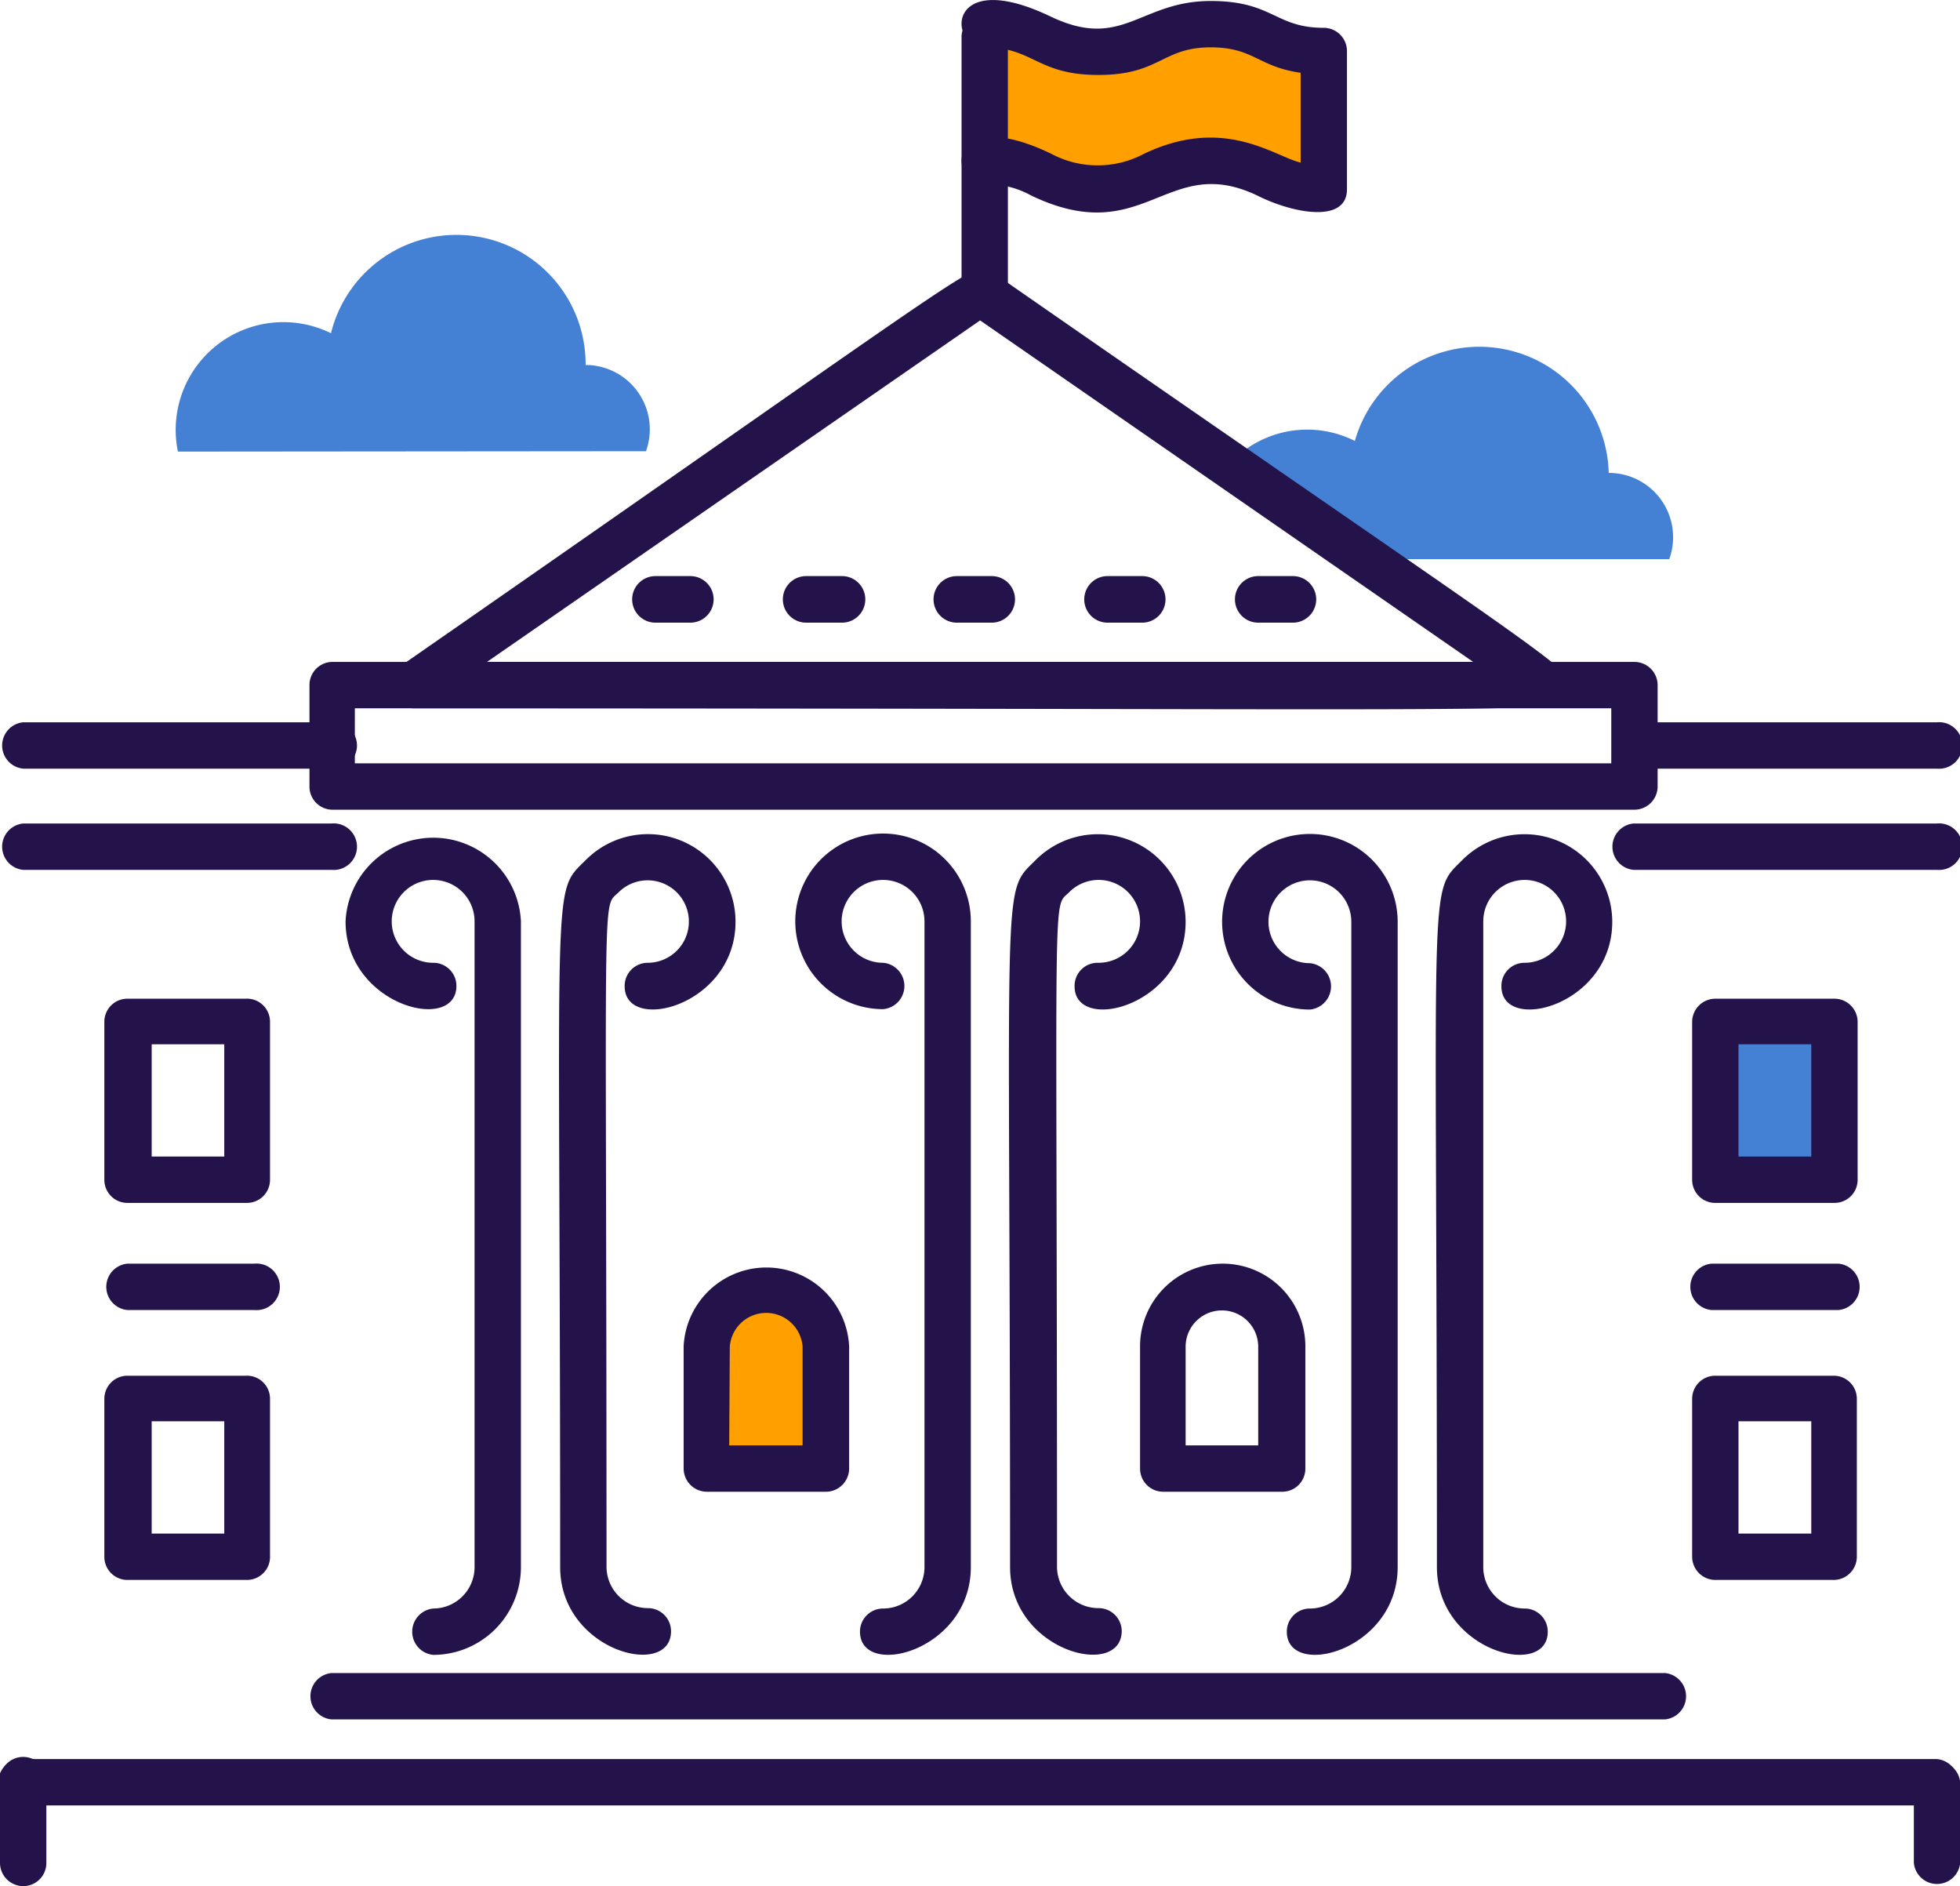
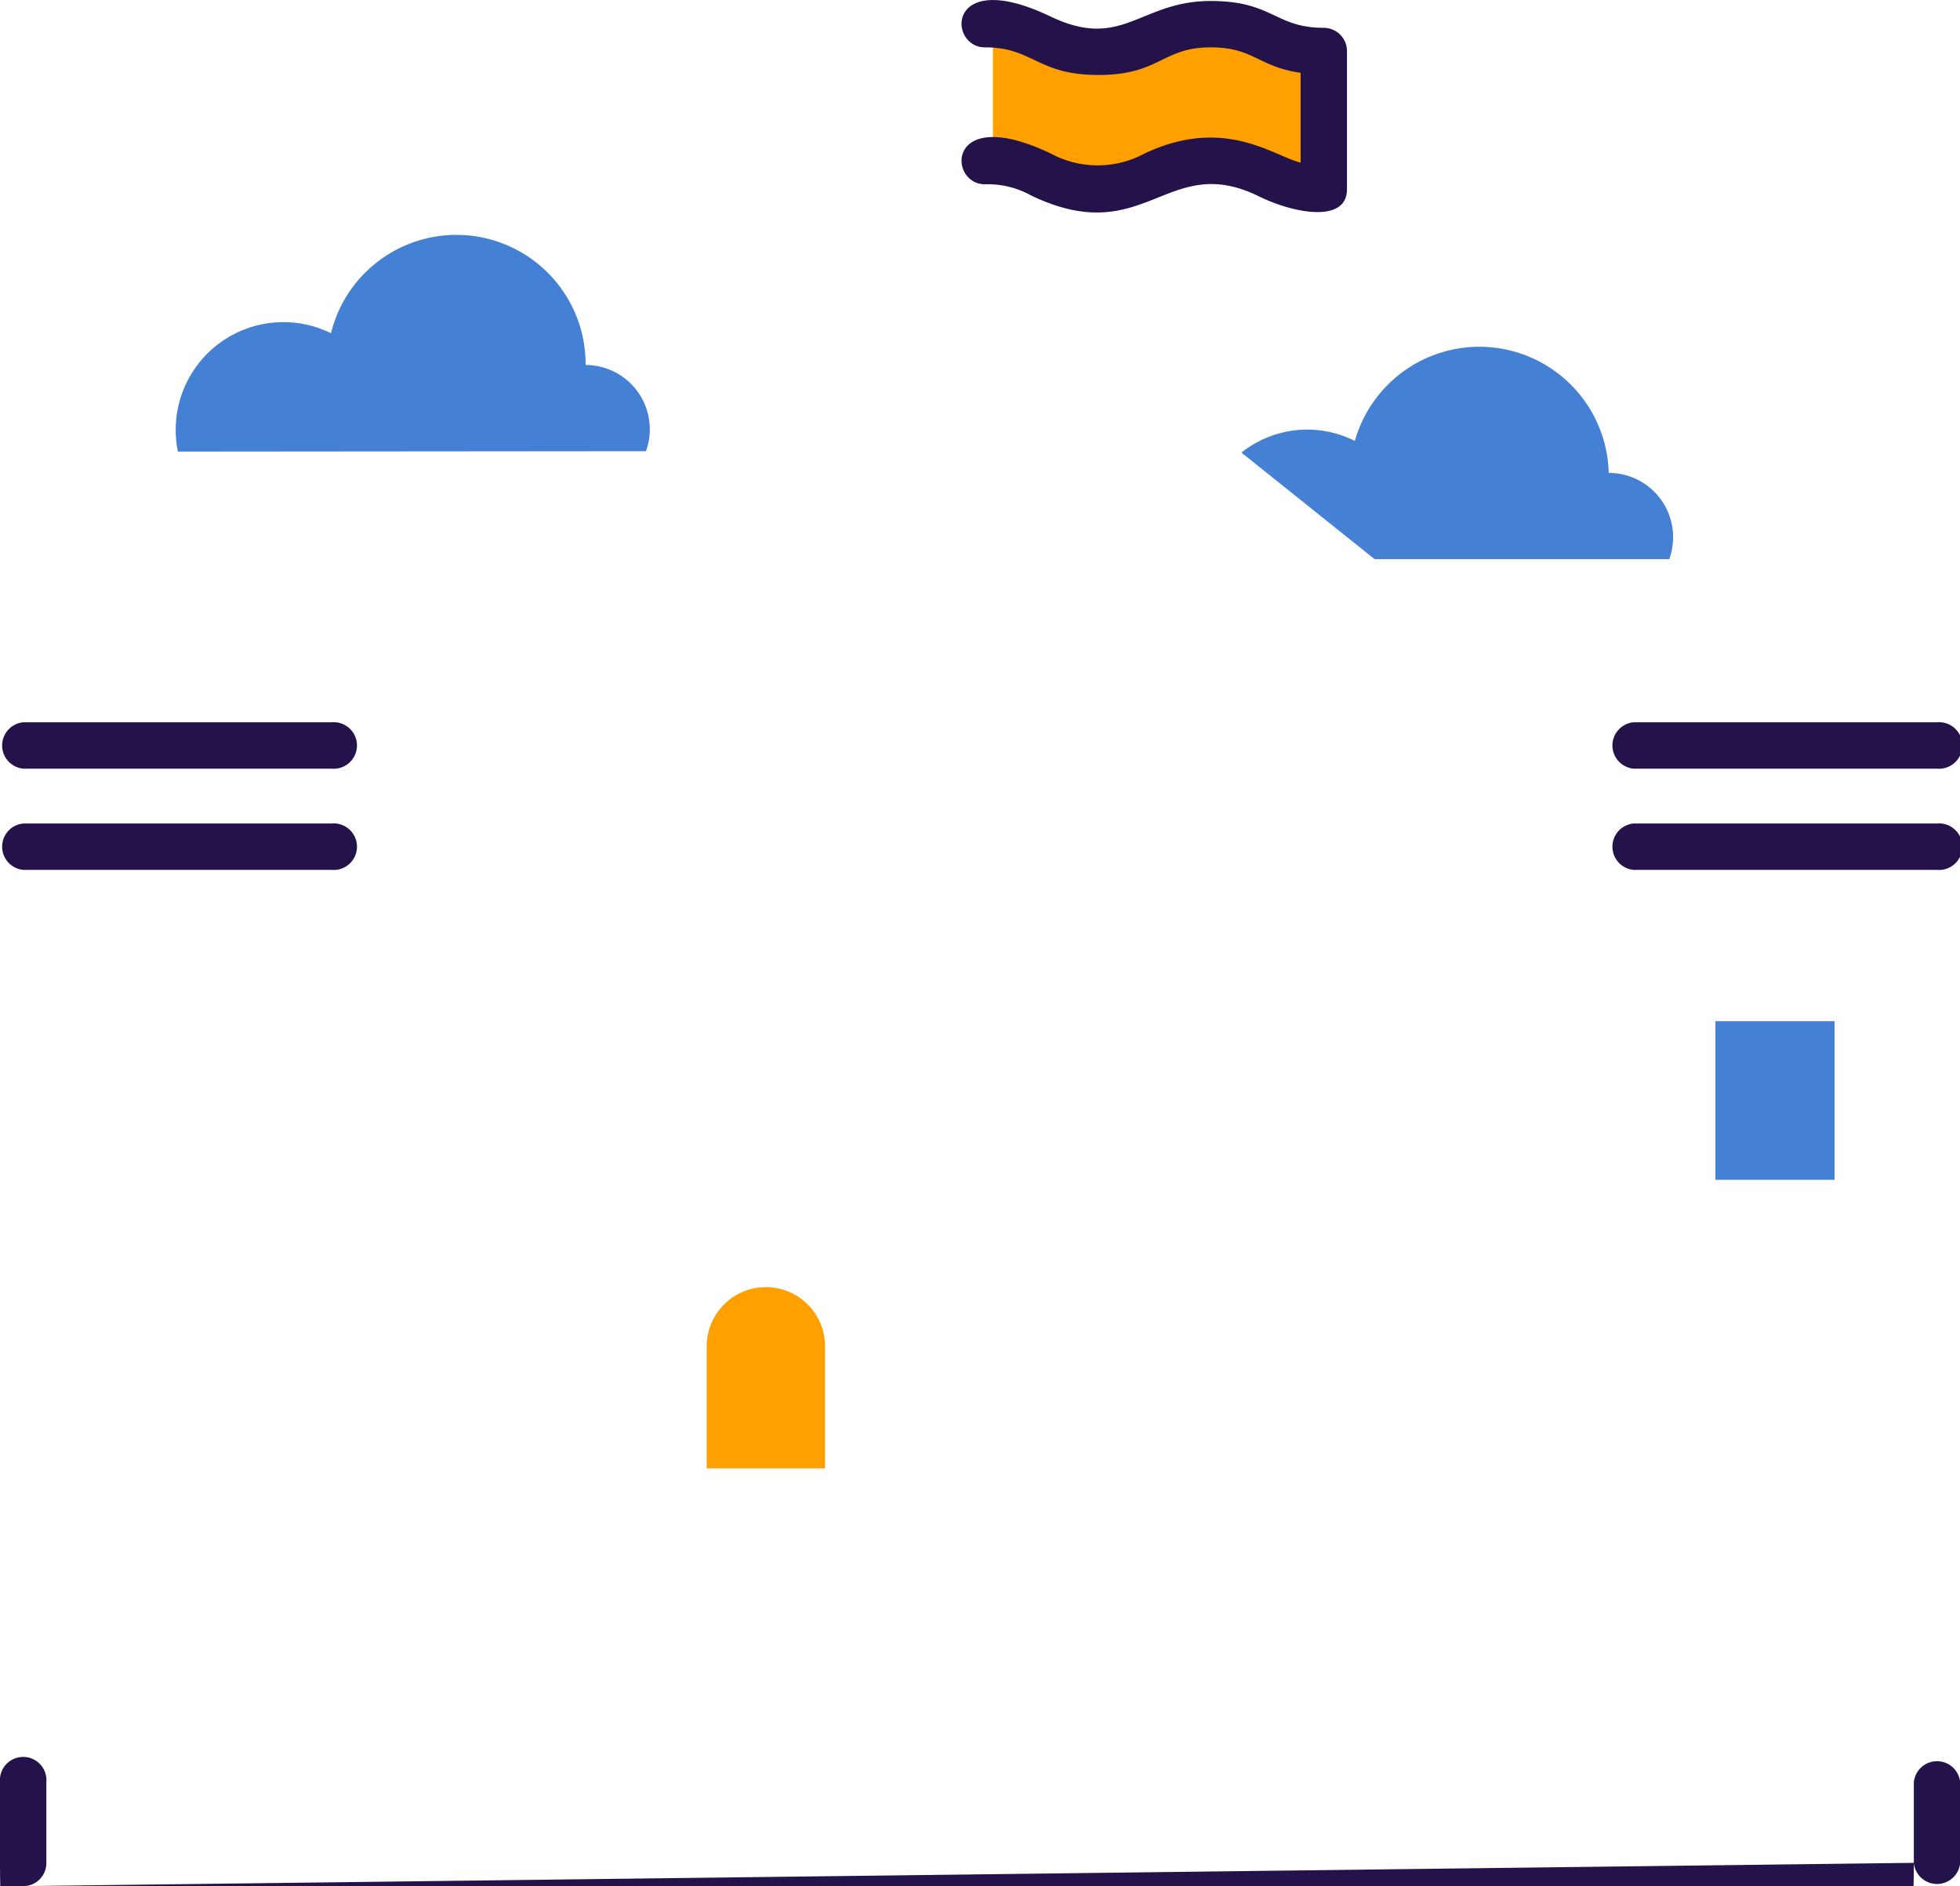
<svg xmlns="http://www.w3.org/2000/svg" viewBox="0 0 99.37 95.6">
  <defs>
    <style>.prefix__prefix__a{fill:#4480d4}.prefix__prefix__c{fill:#24124a}</style>
  </defs>
  <path class="prefix__prefix__a" d="M86.97 51.76H93.01V59.8H86.97z" />
  <path d="M50.65 10.37c2.86 0 2.86 1.37 5.72 1.37s2.87-1.37 5.73-1.37 2.87 1.37 5.74 1.37V4.79C65 4.79 65 3.42 62.1 3.42s-2.86 1.37-5.73 1.37-2.86-1.37-5.72-1.37zM42.14 76.63h-6V70.44a3 3 0 0 1 6 0z" transform="translate(-.31 -2.2)" fill="#ffa000" />
  <path class="prefix__prefix__a" d="M70,30.54H84.94a3.26,3.26,0,0,0-3.07-4.37A6.56,6.56,0,0,0,69,24.55a5.36,5.36,0,0,0-5.75.59Z" transform="translate(-.31 -2.2)" />
-   <path class="prefix__prefix__c" d="M21.23 38.1A1.18 1.18 0 0 1 20.56 36C51.46 14.54 49.68 15.38 50.63 16 81.44 37.4 80.19 36.1 79.82 37.28S83 38.1 21.23 38.1zM25 35.75h50L50 18.44zM98.51 93.71h-97a1.18 1.18 0 1 1 0-2.35h97A1.18 1.18 0 0 1 98.51 93.71zM84.72 89.35H17.12a1.18 1.18 0 0 1 0-2.35h67.6A1.18 1.18 0 0 1 84.72 89.35zM22.28 86.08a1.18 1.18 0 0 1 0-2.35 2.1 2.1 0 0 0 2.09-2.1V48.92A2.1 2.1 0 1 0 22.28 51a1.17 1.17 0 0 1 1.17 1.17c0 2.43-5.62 1-5.62-3.27a4.45 4.45 0 0 1 8.89 0V81.63A4.45 4.45 0 0 1 22.28 86.08zM28.71 81.63c0-35.69-.48-34.06 1.31-35.85a4.44 4.44 0 0 1 7.58 3.14c0 4.27-5.62 5.69-5.62 3.27A1.17 1.17 0 0 1 33.16 51a2.09 2.09 0 1 0-1.48-3.58c-.88.88-.62-1.27-.62 34.19a2.1 2.1 0 0 0 2.1 2.1 1.17 1.17 0 0 1 1.17 1.17C34.33 87.32 28.71 85.9 28.71 81.63zM65.55 84.9a1.17 1.17 0 0 1 1.17-1.17 2.1 2.1 0 0 0 2.1-2.1V48.92a2.1 2.1 0 1 0-2.1 2.1 1.18 1.18 0 0 1 0 2.35 4.45 4.45 0 1 1 4.45-4.45V81.63C71.17 85.9 65.55 87.32 65.55 84.9zM73.16 81.63c0-35.69-.48-34.06 1.3-35.85a4.45 4.45 0 0 1 7.59 3.14c0 4.27-5.62 5.69-5.62 3.27A1.17 1.17 0 0 1 77.61 51a2.1 2.1 0 1 0-2.1-2.1V81.63a2.1 2.1 0 0 0 2.1 2.1 1.17 1.17 0 0 1 1.17 1.17C78.78 87.32 73.16 85.9 73.16 81.63zM43.91 84.9a1.17 1.17 0 0 1 1.18-1.17 2.1 2.1 0 0 0 2.09-2.1V48.92A2.1 2.1 0 1 0 45.09 51a1.18 1.18 0 0 1 0 2.35 4.45 4.45 0 1 1 4.44-4.45V81.63C49.53 85.9 43.91 87.32 43.91 84.9zM51.52 81.63c0-35.69-.48-34.06 1.31-35.85a4.45 4.45 0 0 1 7.59 3.14c0 4.27-5.63 5.69-5.63 3.27A1.17 1.17 0 0 1 56 51a2.1 2.1 0 1 0-1.48-3.58c-.88.88-.62-1.27-.62 34.19a2.1 2.1 0 0 0 2.1 2.1 1.17 1.17 0 0 1 1.18 1.17C57.15 87.32 51.52 85.9 51.52 81.63z" transform="translate(-.31 -2.2)" />
-   <path class="prefix__prefix__c" d="M97.34 96.62V92.54a1.18 1.18 0 0 1 2.35 0v4.08A1.18 1.18 0 0 1 97.34 96.62zM1.49 97.8A1.18 1.18 0 0 1 .31 96.62V92.54a1.18 1.18 0 1 1 2.35 0v4.08A1.17 1.17 0 0 1 1.49 97.8z" transform="translate(-.31 -2.2)" />
+   <path class="prefix__prefix__c" d="M97.34 96.62V92.54a1.18 1.18 0 0 1 2.35 0v4.08A1.18 1.18 0 0 1 97.34 96.62zA1.18 1.18 0 0 1 .31 96.62V92.54a1.18 1.18 0 1 1 2.35 0v4.08A1.17 1.17 0 0 1 1.49 97.8z" transform="translate(-.31 -2.2)" />
  <path class="prefix__prefix__a" d="M33.06,25.07A3.26,3.26,0,0,0,30,20.7a6.55,6.55,0,0,0-12.91-1.61,5.46,5.46,0,0,0-7.76,6Z" transform="translate(-.31 -2.2)" />
-   <path class="prefix__prefix__c" d="M49.06,17V4a1.18,1.18,0,0,1,2.35,0V17A1.18,1.18,0,0,1,49.06,17Z" transform="translate(-.31 -2.2)" />
  <path class="prefix__prefix__c" d="M64.05 12.11c-4.61-2.2-5.69 2.76-11.46 0a4.55 4.55 0 0 0-2.35-.57c-1.89 0-2-4.12 3.36-1.55a5 5 0 0 0 4.72 0c4.07-1.94 6.61.15 7.93.45V5.89c-2.17-.31-2.38-1.29-4.56-1.29C59.22 4.6 59.12 6 56 6S52.71 4.6 50.24 4.6c-1.89 0-2-4.13 3.36-1.55 3.63 1.72 4.5-.8 8.09-.8 3.16 0 3.26 1.36 5.73 1.36A1.18 1.18 0 0 1 68.6 4.79v7C68.6 13.56 65.81 13 64.05 12.11zM98.51 41.16H83.13a1.18 1.18 0 0 1 0-2.35H98.51a1.18 1.18 0 1 1 0 2.35zM17.12 41.16H1.49a1.18 1.18 0 0 1 0-2.35H17.12a1.18 1.18 0 1 1 0 2.35zM98.51 46.29H83.13a1.18 1.18 0 0 1 0-2.35H98.51a1.18 1.18 0 1 1 0 2.35zM17.12 46.29H1.49a1.18 1.18 0 0 1 0-2.35H17.12a1.18 1.18 0 1 1 0 2.35z" transform="translate(-.31 -2.2)" />
-   <path class="prefix__prefix__c" d="M83.13 43.24h-66A1.17 1.17 0 0 1 16 42.06V36.93a1.17 1.17 0 0 1 1.17-1.18h66a1.18 1.18 0 0 1 1.18 1.18v5.13A1.18 1.18 0 0 1 83.13 43.24zM18.3 40.89H82V38.1H18.3zM93.32 82.28h-6A1.18 1.18 0 0 1 86.1 81.1v-8a1.17 1.17 0 0 1 1.18-1.17h6a1.17 1.17 0 0 1 1.17 1.17v8A1.18 1.18 0 0 1 93.32 82.28zm-4.87-2.35h3.69V74.24H88.45zM12.81 63.17h-6A1.17 1.17 0 0 1 5.6 62V54a1.17 1.17 0 0 1 1.17-1.18h6A1.17 1.17 0 0 1 14 54v8A1.17 1.17 0 0 1 12.81 63.17zM8 60.82h3.68V55.13H8zM42.14 77.81h-6a1.18 1.18 0 0 1-1.17-1.17v-6.2a4.2 4.2 0 0 1 8.39 0v6.2A1.18 1.18 0 0 1 42.14 77.81zm-4.86-2.35H41v-5a1.85 1.85 0 0 0-3.69 0zM65.28 77.81h-6a1.17 1.17 0 0 1-1.17-1.17v-6.2a4.19 4.19 0 0 1 8.38 0v6.2A1.17 1.17 0 0 1 65.28 77.81zm-4.86-2.35H64.1v-5a1.84 1.84 0 0 0-3.68 0zM13.21 68.6H6.77a1.18 1.18 0 0 1 0-2.35h6.44a1.18 1.18 0 1 1 0 2.35zM93.52 68.6H87.08a1.18 1.18 0 0 1 0-2.35h6.44A1.18 1.18 0 0 1 93.52 68.6zM12.81 82.28h-6A1.17 1.17 0 0 1 5.6 81.1v-8a1.17 1.17 0 0 1 1.17-1.17h6A1.17 1.17 0 0 1 14 73.06v8A1.17 1.17 0 0 1 12.81 82.28zM8 79.93h3.68V74.24H8zM93.32 63.17h-6A1.17 1.17 0 0 1 86.1 62V54a1.18 1.18 0 0 1 1.18-1.18h6A1.18 1.18 0 0 1 94.49 54v8A1.17 1.17 0 0 1 93.32 63.17zm-4.87-2.35h3.69V55.13H88.45zM65.86 33.76H64.1a1.18 1.18 0 0 1 0-2.36h1.76a1.18 1.18 0 1 1 0 2.36zm-7.64 0H56.46a1.18 1.18 0 0 1 0-2.36h1.76a1.18 1.18 0 0 1 0 2.36zm-7.63 0H48.82a1.18 1.18 0 0 1 0-2.36h1.77a1.18 1.18 0 0 1 0 2.36zm-7.64 0H41.18a1.18 1.18 0 0 1 0-2.36H43a1.18 1.18 0 0 1 0 2.36zm-7.64 0H33.54a1.18 1.18 0 0 1 0-2.36h1.77a1.18 1.18 0 0 1 0 2.36z" transform="translate(-.31 -2.2)" />
</svg>